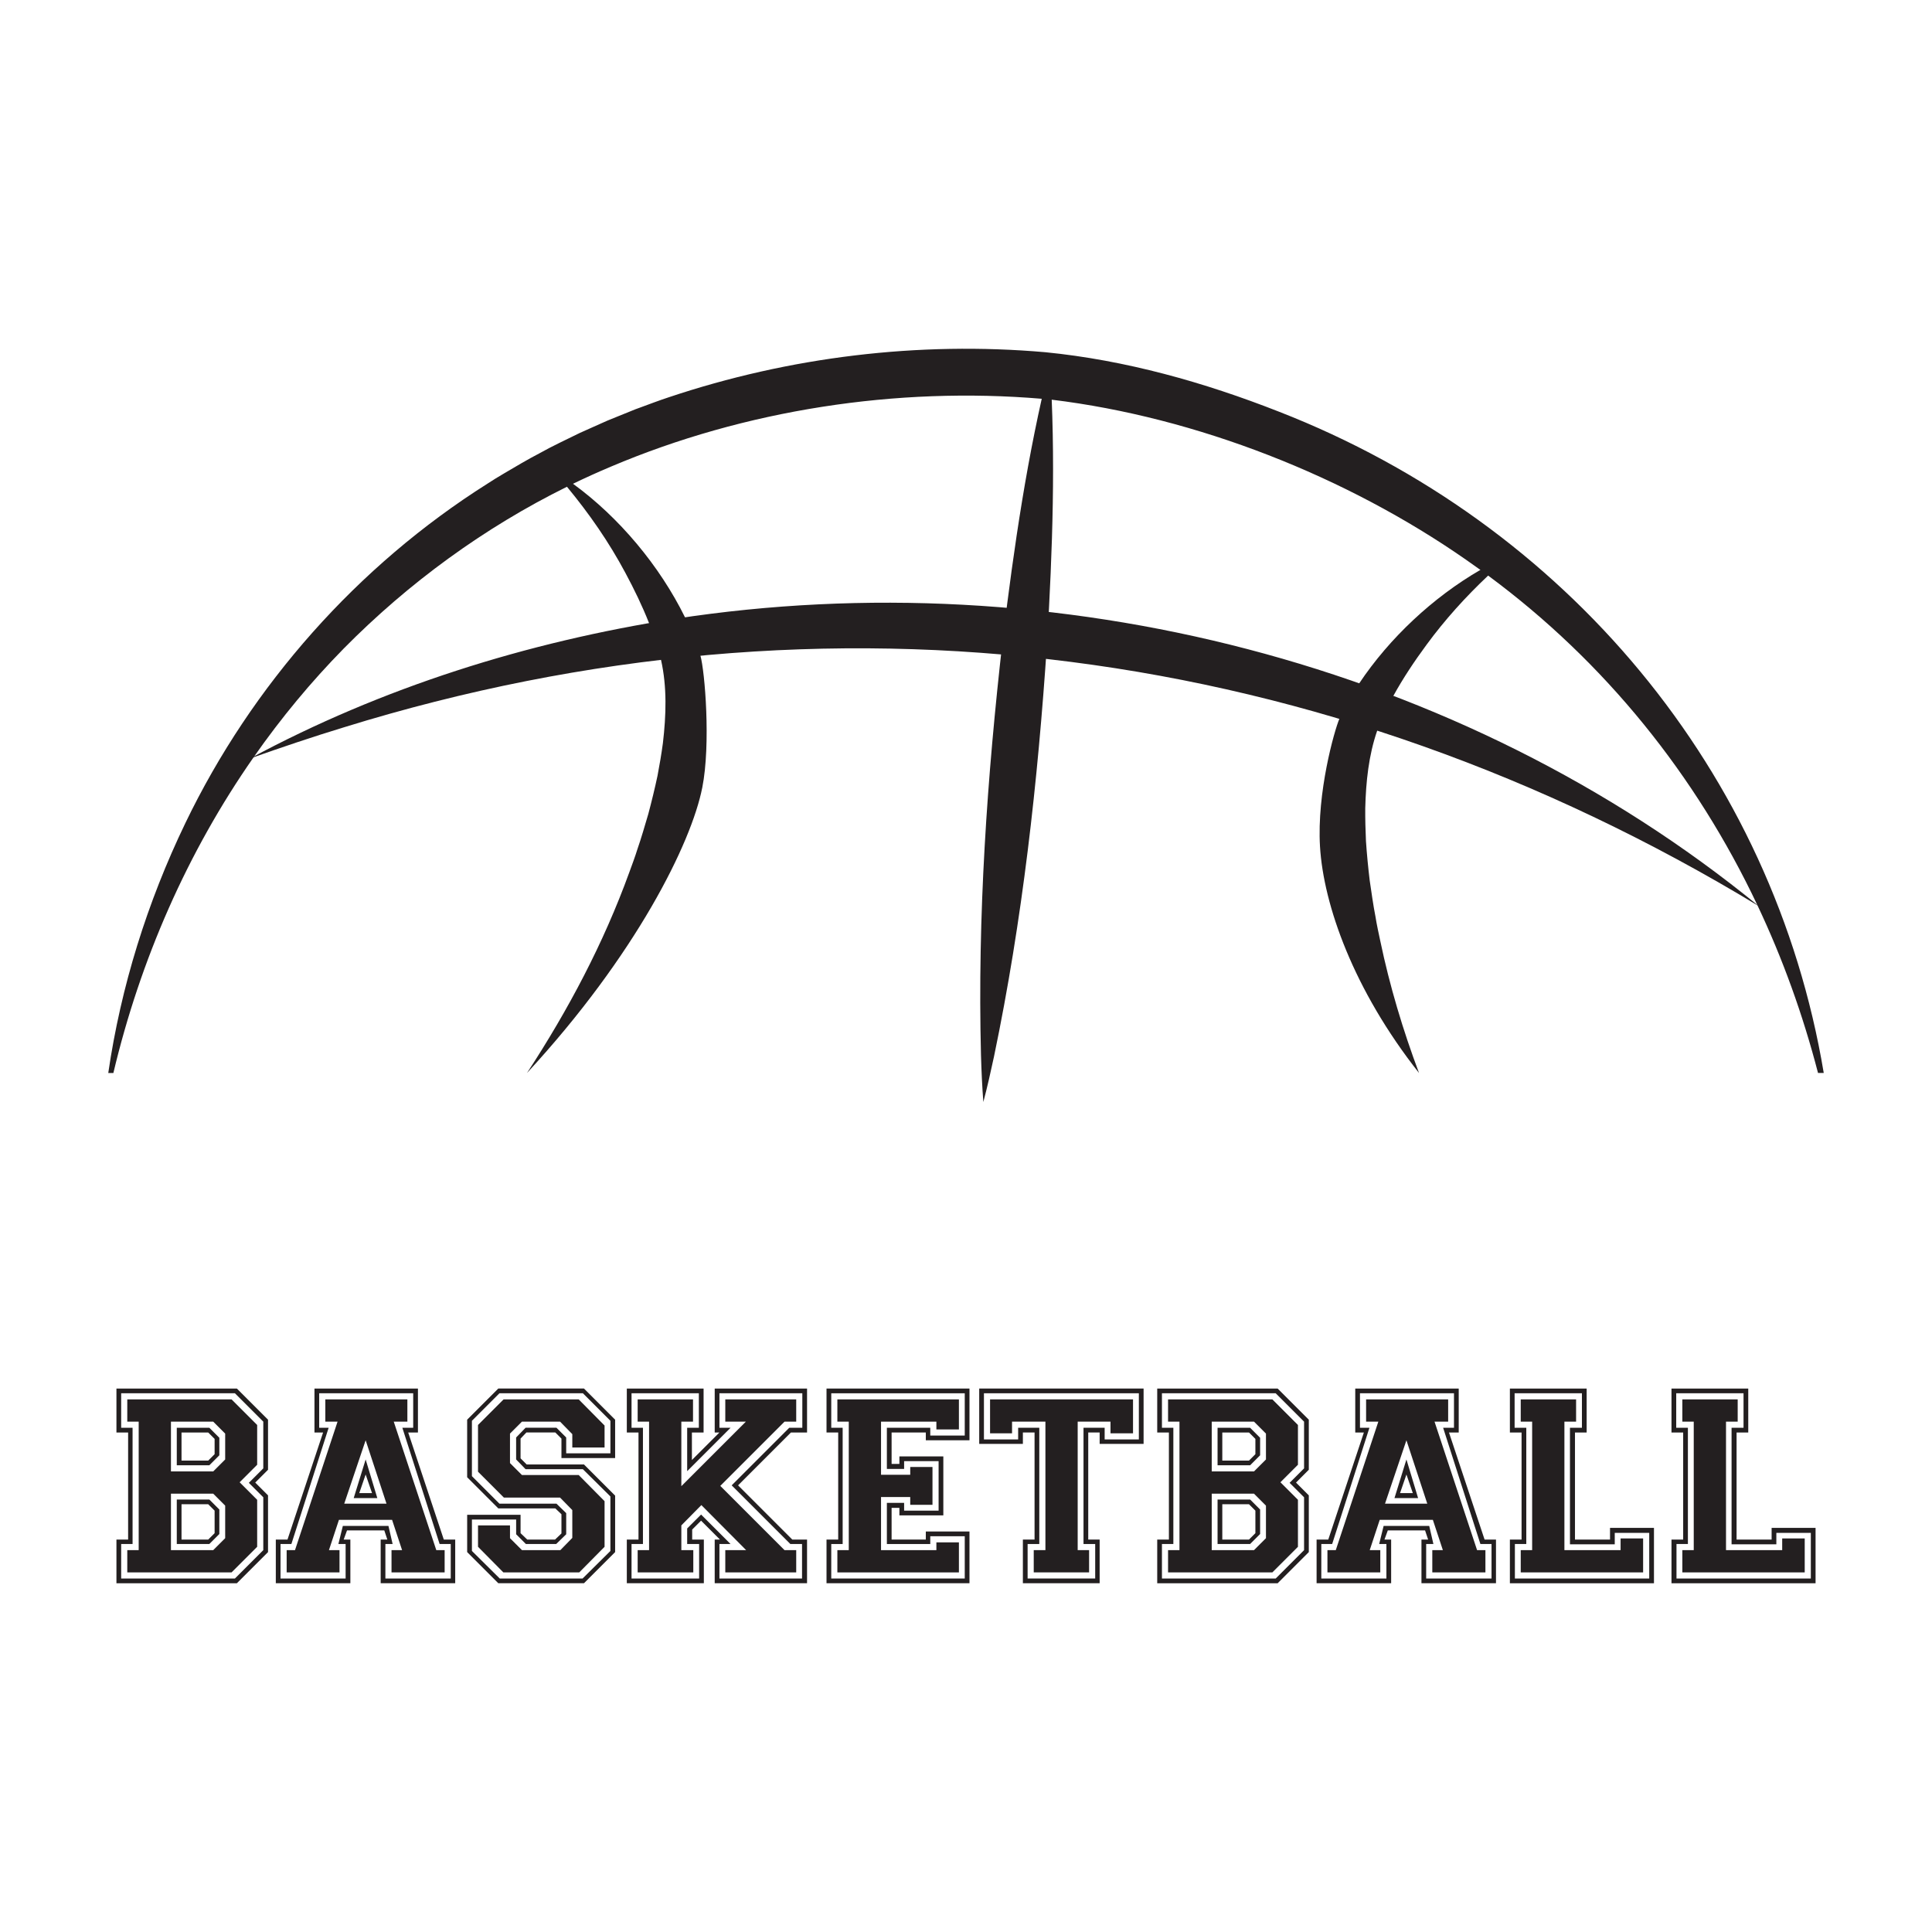
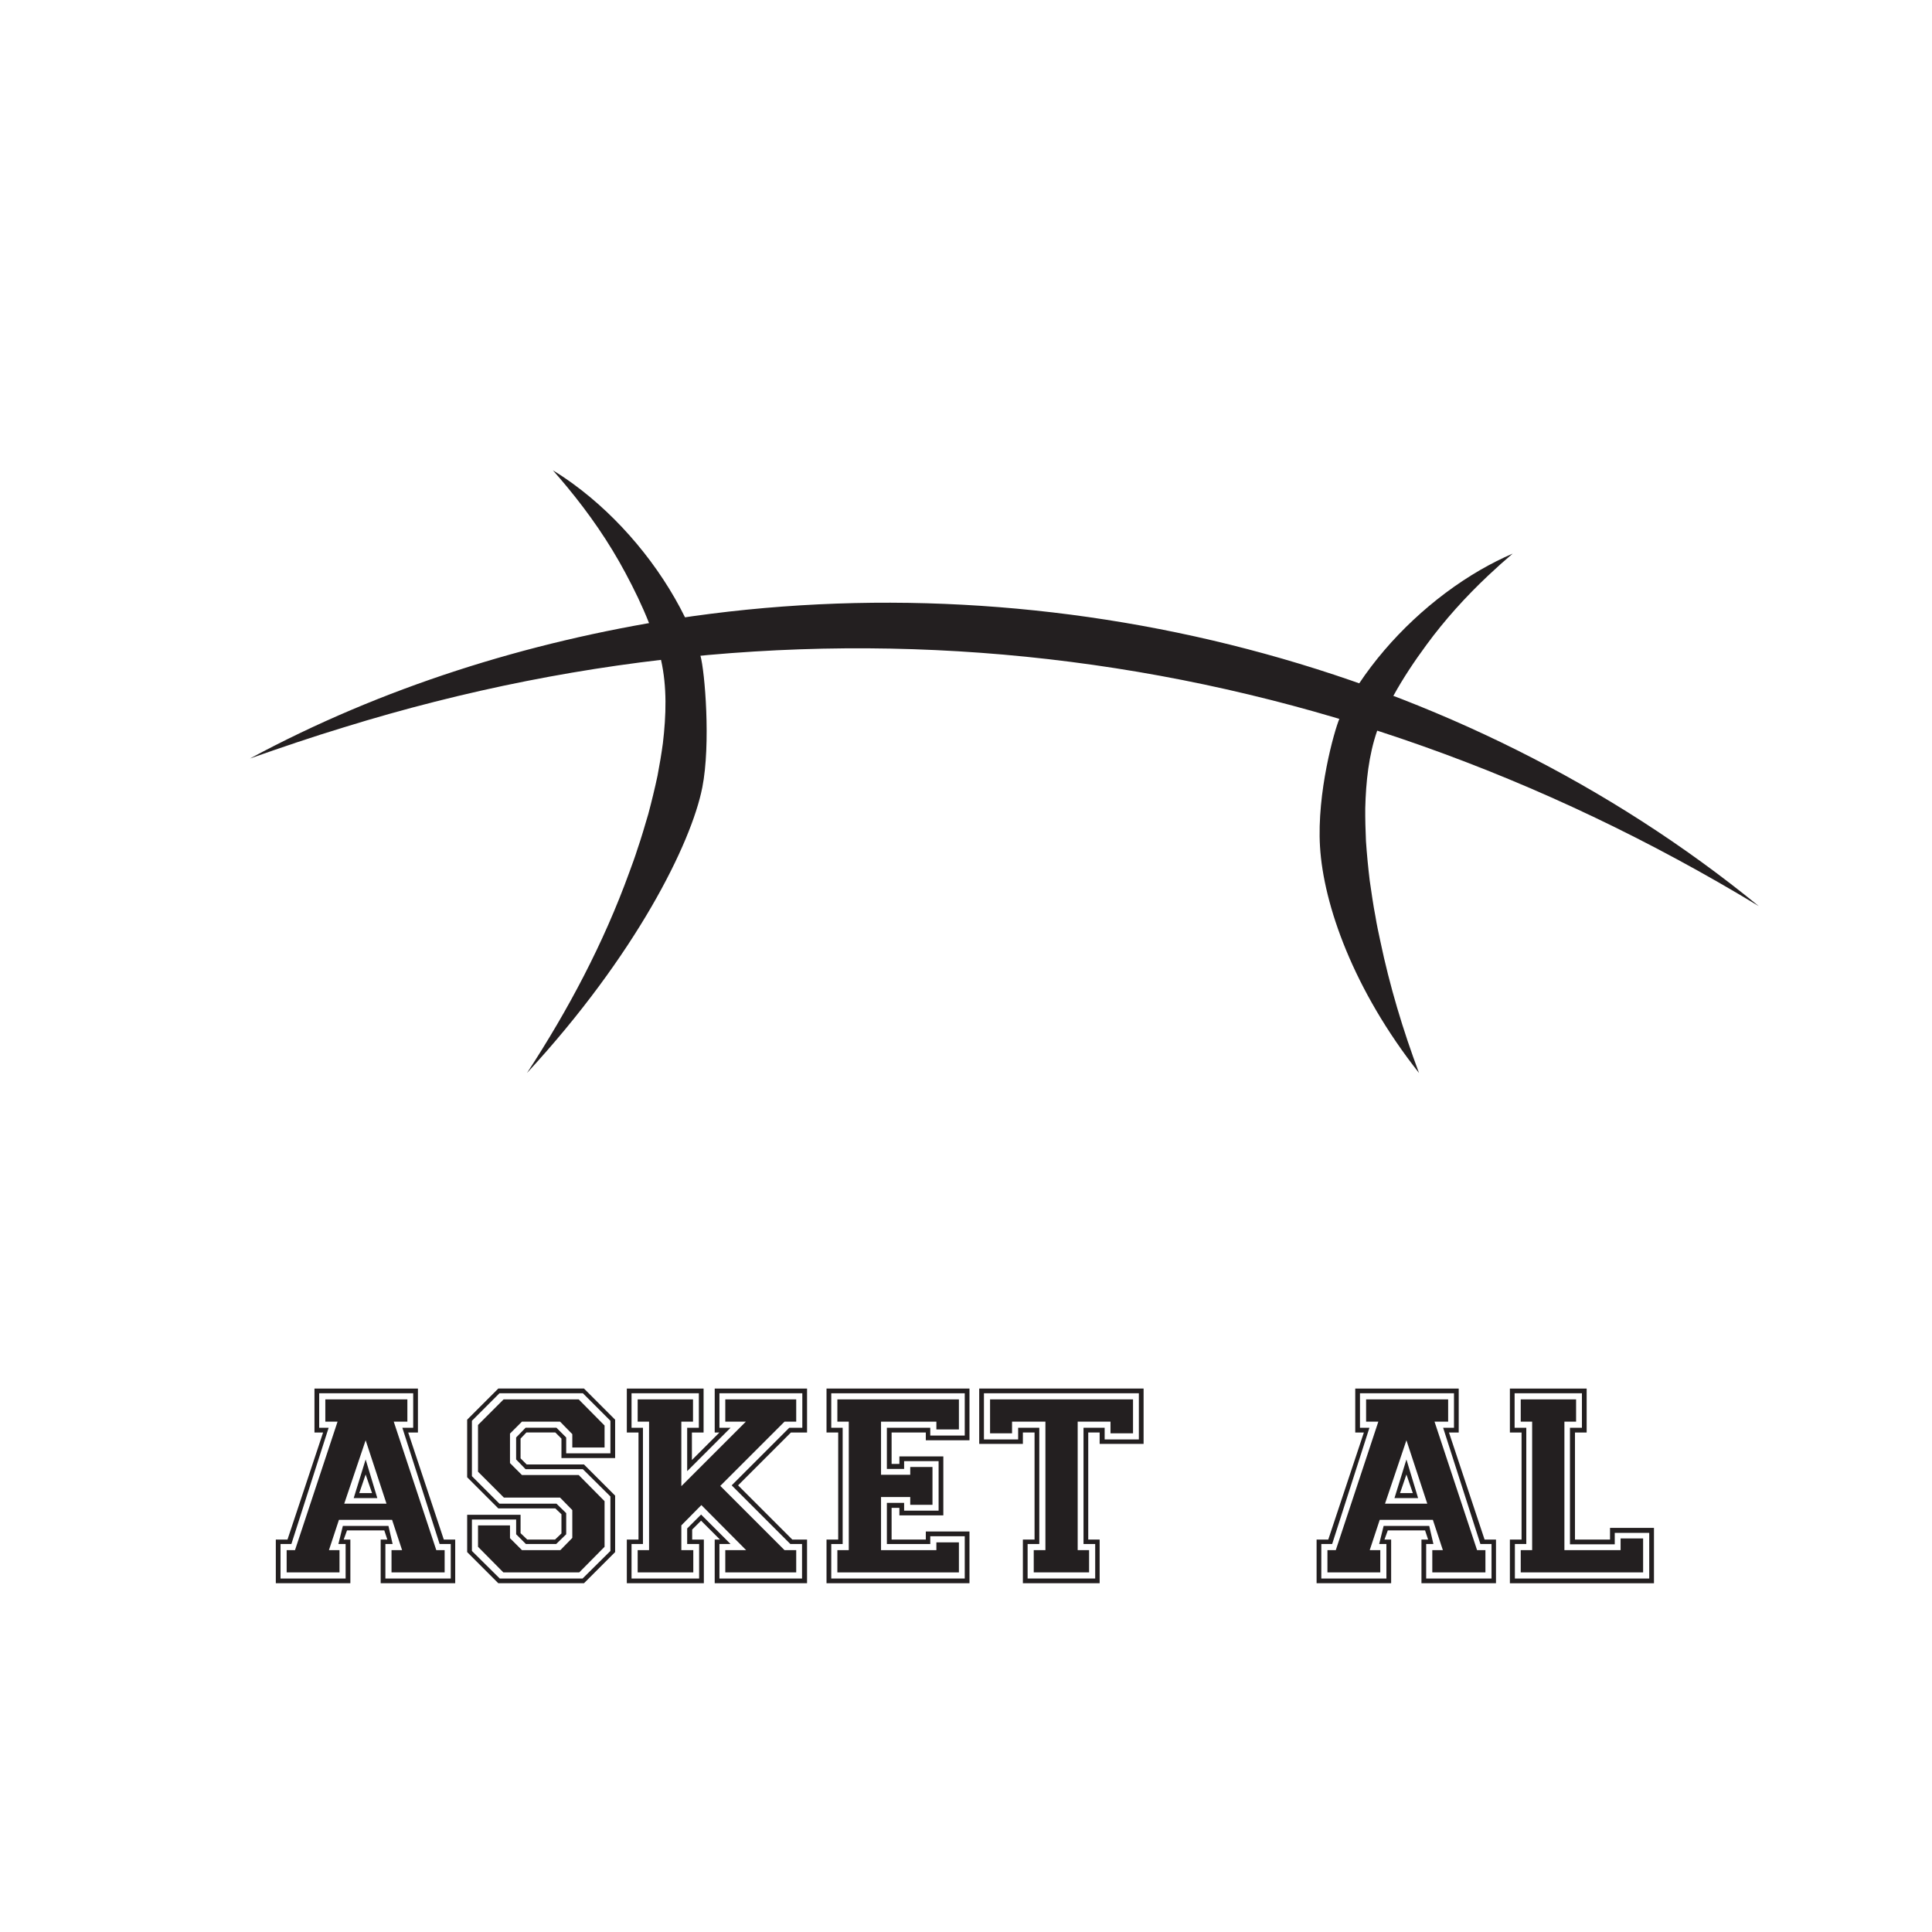
<svg xmlns="http://www.w3.org/2000/svg" id="Layer_1" data-name="Layer 1" viewBox="0 0 2000 2000">
  <defs>
    <style> .cls-1 { fill: #231f20; } </style>
  </defs>
  <g>
-     <path class="cls-1" d="M1887.92,1110.74h-5.91c-15.59-60.15-36.53-118.27-62.7-173.57-.06-.16-.15-.32-.23-.49-63.3-133.69-156.98-250.95-278.57-340.85-2.67-2.01-5.36-3.96-8.04-5.89-4.89-3.54-9.82-7.02-14.79-10.47-123.74-86.22-279.05-147.51-428.96-165.72-.4-.05-.83-.1-1.23-.15-3.01-.29-6.04-.55-9.06-.79-150.2-12.66-307.26,11.41-445.99,70.23-13.24,5.57-26.33,11.49-39.27,17.76-2.09,1-4.18,2.04-6.26,3.08-85.72,42.36-164.07,99.56-231.26,167.66-33.91,34.57-64.71,71.8-92.32,111.23-.26,.37-.53,.74-.78,1.12-68.54,98.13-117.33,209.67-145.18,326.86h-5.29c13.06-89.47,40.43-176.97,79.76-258.59,68.85-143.03,178.35-266.54,312.62-351.37,4.68-3.12,12.66-8.01,17.71-10.93,11.07-6.59,25.05-14.79,36.21-20.57,13.6-7.66,27.85-14.18,41.84-21.11,2.44-1.16,11.54-5.11,14.26-6.38l9.52-4.24,4.76-2.12c1.39-.68,21.85-8.77,24.13-9.78l4.82-1.96,4.89-1.78c9.63-3.53,19.76-7.4,29.41-10.57,124.98-41.9,258.74-58.22,390.12-46.74,83.11,8.22,164.31,31.09,241.83,61.55,297.1,115.84,511.94,372.73,563.98,684.58Z" />
    <path class="cls-1" d="M726.99,815.3c-11.41,57.75-68.77,173.41-181.44,295.45,42.71-65.28,79.24-134.23,105.85-207.58,2.57-6.98,6.3-17.03,8.43-24.04,3.9-11.17,7.9-25.02,11.25-36.35,3.43-12.85,6.83-26.82,9.58-39.74,2.04-10.65,4.13-22.97,5.57-33.76,3.37-28.73,4.39-58.14-1.96-86.19-1.15-5.07-2.54-10.08-4.19-15.05-2.44-7.75-5.2-15.42-8.19-23-7.04-17.84-15.46-35.2-24.54-52.1-17.01-31.85-37.47-61.29-60.45-89.07-4.74-5.73-9.58-11.39-14.53-16.99,7.04,4.31,13.98,8.95,20.8,13.92,47.76,34.75,89.68,84.91,115.94,138.24,4.68,9.5,8.87,19.12,12.5,28.75,1.28,3.64,2.43,7.32,3.48,11.01,4.55,15.96,10.84,91.29,1.91,136.51Z" />
    <path class="cls-1" d="M1565.93,573.08c-8.69,7.4-17.17,14.97-25.41,22.76-23.32,22.01-44.79,45.69-63.8,71.64-12.46,16.9-24.2,34.46-34.31,52.85-3.06,5.55-5.97,11.17-8.71,16.88-3.11,6.23-5.76,12.62-8.03,19.15-8.85,25.52-11.67,53.01-12.37,80.21-.11,10.93,.24,23.36,.74,34.2,.89,13.16,2.28,27.5,3.87,40.69,1.72,11.69,3.71,25.98,6,37.58,1.1,7.2,3.38,17.77,4.94,24.99,9.76,46.66,23.42,92.21,40.11,136.72-67.9-86.07-98.87-174-102.5-234.4-3.36-55.85,14.79-119.83,20.01-132.15,1.88-4.44,3.93-8.8,6.17-13.11,4.4-8.01,9.23-15.94,14.44-23.73,31.29-46.86,76.35-89.04,125.4-117.41,10.99-6.34,22.17-11.99,33.46-16.87Z" />
    <path class="cls-1" d="M1820.73,938.04c-448.7-272.04-962.55-340.58-1464.7-185.13-32.36,9.84-65.42,21.02-97.36,32.34,136.69-73.67,286.97-120.72,440.31-144.7,393.05-60.45,812.73,45.01,1121.74,297.49h0Z" />
-     <path class="cls-1" d="M1086.82,377.26c6.23,96.03,2.75,192.46-2.92,288.39-9.54,143.57-25.49,287-54.9,428.02-3.36,15.73-6.91,31.45-11.04,47.11-1.27-16.15-1.95-32.25-2.44-48.33-3.7-144,6.27-287.98,22.57-430.94,11.58-95.39,25.42-190.89,48.73-284.25h0Z" />
  </g>
  <g>
-     <path class="cls-1" d="M120.54,1638.96v-45.2h12.09v-110.85h-12.09v-45.49h124.67l32.25,32.25v51.83l-13.24,13.25,13.24,13.24v58.74l-32.25,32.25H120.54Zm122.65-4.89l29.37-29.37v-54.71l-14.97-14.97,14.97-14.97v-48.37l-29.37-29.37H125.43v35.7h11.81v120.35h-11.81v35.7h117.76Zm-111.43-6.34v-23.03h11.81v-133.02h-11.81v-23.03h107.97l26.49,26.49v41.17l-18.14,18.14,18.14,18.14v48.66l-26.49,26.49h-107.97Zm88.97-104.51l12.38-12.38v-26.78l-12.38-12.38h-43.76v51.54h43.76Zm0,81.48l12.38-12.38v-33.69l-12.38-12.38h-43.76v58.45h43.76Zm-37.72-87.82v-38.87h33.69l10.36,10.36v18.14l-10.36,10.36h-33.69Zm0,81.48v-46.07h33.69l10.36,10.36v25.34l-10.36,10.36h-33.69Zm32.54-86.38l6.62-6.62v-15.83l-6.62-6.62h-27.64v29.08h27.64Zm0,81.77l6.62-6.62v-23.32l-6.62-6.62h-27.64v36.57h27.64Z" />
    <path class="cls-1" d="M285.52,1638.96v-45.2h12.09l36.86-110.85h-8.93v-45.49h107.11v45.49h-10.08l36.86,110.85h11.81v45.2h-77.16v-45.2h6.91l-3.17-9.5h-38.58l-3.45,9.5h6.91v45.2h-77.16Zm72.27-4.89v-35.7h-7.49l4.61-18.72h47.22l4.32,18.72h-7.49v35.7h67.66v-35.7h-11.52l-38.58-120.35h11.23v-35.7h-97.32v35.7h9.79l-38.58,120.35h-11.23v35.7h67.37Zm-61.04-6.34v-23.03h8.64l44.05-133.02h-12.67v-23.03h84.94v23.03h-14.11l44.05,133.02h8.64v23.03h-54.99v-23.03h10.94l-10.37-31.38h-54.99l-10.37,31.38h10.94v23.03h-54.71Zm103.36-71.12l-21.59-65.65-22.17,65.65h43.76Zm-33.97-5.76l12.38-40.02,12.09,40.02h-24.47Zm19-5.18l-6.62-19.29-6.62,19.29h13.25Z" />
    <path class="cls-1" d="M483.61,1606.71v-38.58h55.28v19l6.91,6.62h28.79l6.62-6.33v-19.87l-6.34-6.05h-59.02l-32.25-32.25v-59.6l32.25-32.25h88.68l32.25,32.25v39.73h-55.57v-20.15l-6.34-6.34h-29.94l-6.05,6.34v20.44l6.34,6.34h59.31l32.25,32.25v58.45l-32.25,32.25h-88.68l-32.25-32.25Zm33.69,27.35h85.8l28.79-28.5v-56.43l-28.5-28.22h-59.31l-9.79-10.08v-22.75l9.79-10.08h31.96l10.08,10.08v16.41h45.78v-33.69l-28.5-28.5h-86.38l-28.5,28.5v57.3l28.5,28.5h59.03l10.08,9.79v21.88l-10.36,10.08h-31.38l-10.08-10.08v-15.26h-45.78v32.53l28.79,28.5Zm-22.46-32.82v-22.17h33.11v13.25l12.38,12.38h39.73l12.38-12.67v-28.79l-12.67-12.96h-58.16l-26.78-26.78v-48.37l26.49-26.49h77.74l26.78,27.06v22.74h-33.4v-13.82l-12.67-12.96h-39.45l-12.38,12.38v30.52l12.38,12.38h58.74l26.78,27.07v47.22l-26.2,26.49h-78.6l-26.2-26.49Z" />
    <path class="cls-1" d="M648.88,1638.96v-45.2h12.09v-110.85h-12.09v-45.49h79.47v45.49h-12.09v28.5l28.5-28.5h-4.89v-45.49h95.59v45.49h-16.7l-54.71,54.71,56.14,56.14h15.26v45.2h-95.59v-45.2h5.47l-19.58-19.58-9.21,9.21v10.36h12.09v45.2h-79.75Zm74.86-4.89v-35.7h-12.38v-16.12l14.4-14.4,30.52,30.52h-11.52v35.7h85.51v-35.7h-12.09l-60.75-60.75,59.6-59.6h13.53v-35.7h-85.8v35.7h11.52l-44.92,44.92v-44.92h12.09v-35.7h-69.68v35.7h11.81v120.35h-11.81v35.7h69.96Zm-63.63-6.34v-23.03h11.81v-133.02h-11.81v-23.03h57.3v23.03h-12.09v66.8l66.8-66.8h-21.3v-23.03h73.42v23.03h-12.09l-66.51,66.51,66.51,66.51h12.09v23.03h-73.42v-23.03h21.59l-46.36-46.64-20.73,21.02v25.63h12.38v23.03h-57.58Z" />
    <path class="cls-1" d="M855.61,1638.96v-45.2h12.09v-110.85h-12.09v-45.49h147.99v53.55h-45.2v-8.06h-35.42v32.54h8.06v-7.78h45.49v61.04h-45.49v-7.78h-8.06v32.82h35.42v-8.35h45.2v53.55h-147.99Zm143.1-4.89v-43.76h-35.7v8.06h-44.92v-42.61h17.85v8.06h35.7v-51.25h-35.7v8.06h-17.85v-42.61h44.92v8.06h35.7v-43.76h-138.2v35.7h11.81v120.35h-11.81v35.7h138.2Zm-131.87-6.34v-23.03h11.81v-133.02h-11.81v-23.03h125.82v31.1h-23.32v-8.06h-57.3v54.99h30.23v-8.06h23.03v39.16h-23.03v-8.06h-30.23v54.99h57.3v-8.06h23.32v31.1h-125.82Z" />
    <path class="cls-1" d="M1013.68,1494.71v-57.3h170.16v57.3h-45.49v-11.81h-11.81v110.85h11.81v45.2h-79.47v-45.2h12.09v-110.85h-12.09v11.81h-45.2Zm40.31-4.61v-12.09h21.88v120.35h-12.09v35.7h69.96v-35.7h-12.09v-120.35h21.88v12.09h35.41v-47.8h-160.37v47.8h35.42Zm-29.08-6.34v-35.13h147.99v35.13h-23.32v-12.09h-33.97v133.02h11.81v23.03h-57.3v-23.03h12.09v-133.02h-34.55v12.09h-22.75Z" />
-     <path class="cls-1" d="M1197.95,1638.96v-45.2h12.09v-110.85h-12.09v-45.49h124.67l32.25,32.25v51.83l-13.24,13.25,13.24,13.24v58.74l-32.25,32.25h-124.67Zm122.65-4.89l29.37-29.37v-54.71l-14.97-14.97,14.97-14.97v-48.37l-29.37-29.37h-117.76v35.7h11.81v120.35h-11.81v35.7h117.76Zm-111.43-6.34v-23.03h11.81v-133.02h-11.81v-23.03h107.97l26.49,26.49v41.17l-18.14,18.14,18.14,18.14v48.66l-26.49,26.49h-107.97Zm88.97-104.51l12.38-12.38v-26.78l-12.38-12.38h-43.76v51.54h43.76Zm0,81.48l12.38-12.38v-33.69l-12.38-12.38h-43.76v58.45h43.76Zm-37.72-87.82v-38.87h33.69l10.36,10.36v18.14l-10.36,10.36h-33.69Zm0,81.48v-46.07h33.69l10.36,10.36v25.34l-10.36,10.36h-33.69Zm32.54-86.38l6.62-6.62v-15.83l-6.62-6.62h-27.64v29.08h27.64Zm0,81.77l6.62-6.62v-23.32l-6.62-6.62h-27.64v36.57h27.64Z" />
    <path class="cls-1" d="M1362.93,1638.96v-45.2h12.09l36.86-110.85h-8.93v-45.49h107.11v45.49h-10.08l36.86,110.85h11.81v45.2h-77.16v-45.2h6.91l-3.17-9.5h-38.58l-3.45,9.5h6.91v45.2h-77.16Zm72.27-4.89v-35.7h-7.49l4.61-18.72h47.22l4.32,18.72h-7.49v35.7h67.66v-35.7h-11.52l-38.58-120.35h11.23v-35.7h-97.32v35.7h9.79l-38.58,120.35h-11.23v35.7h67.37Zm-61.04-6.34v-23.03h8.64l44.05-133.02h-12.67v-23.03h84.94v23.03h-14.11l44.05,133.02h8.64v23.03h-54.99v-23.03h10.94l-10.37-31.38h-54.99l-10.37,31.38h10.94v23.03h-54.71Zm103.36-71.12l-21.59-65.65-22.17,65.65h43.76Zm-33.97-5.76l12.38-40.02,12.09,40.02h-24.47Zm19-5.18l-6.62-19.29-6.62,19.29h13.25Z" />
    <path class="cls-1" d="M1563.03,1638.96v-45.2h12.09v-110.85h-12.09v-45.49h79.47v45.49h-12.09v110.85h36.28v-12.09h45.49v57.3h-149.14Zm144.25-4.89v-47.22h-35.7v11.81h-46.36v-120.64h12.38v-35.7h-69.68v35.7h12.09v120.35h-11.81v35.7h139.07Zm-133.02-6.34v-23.03h11.81v-133.02h-11.81v-23.03h57.3v23.03h-12.09v133.02h58.16v-12.09h23.32v35.13h-126.69Z" />
-     <path class="cls-1" d="M1730.32,1638.96v-45.2h12.09v-110.85h-12.09v-45.49h79.47v45.49h-12.09v110.85h36.28v-12.09h45.49v57.3h-149.14Zm144.25-4.89v-47.22h-35.7v11.81h-46.35v-120.64h12.38v-35.7h-69.68v35.7h12.09v120.35h-11.81v35.7h139.07Zm-133.02-6.34v-23.03h11.81v-133.02h-11.81v-23.03h57.3v23.03h-12.09v133.02h58.16v-12.09h23.32v35.13h-126.69Z" />
  </g>
</svg>